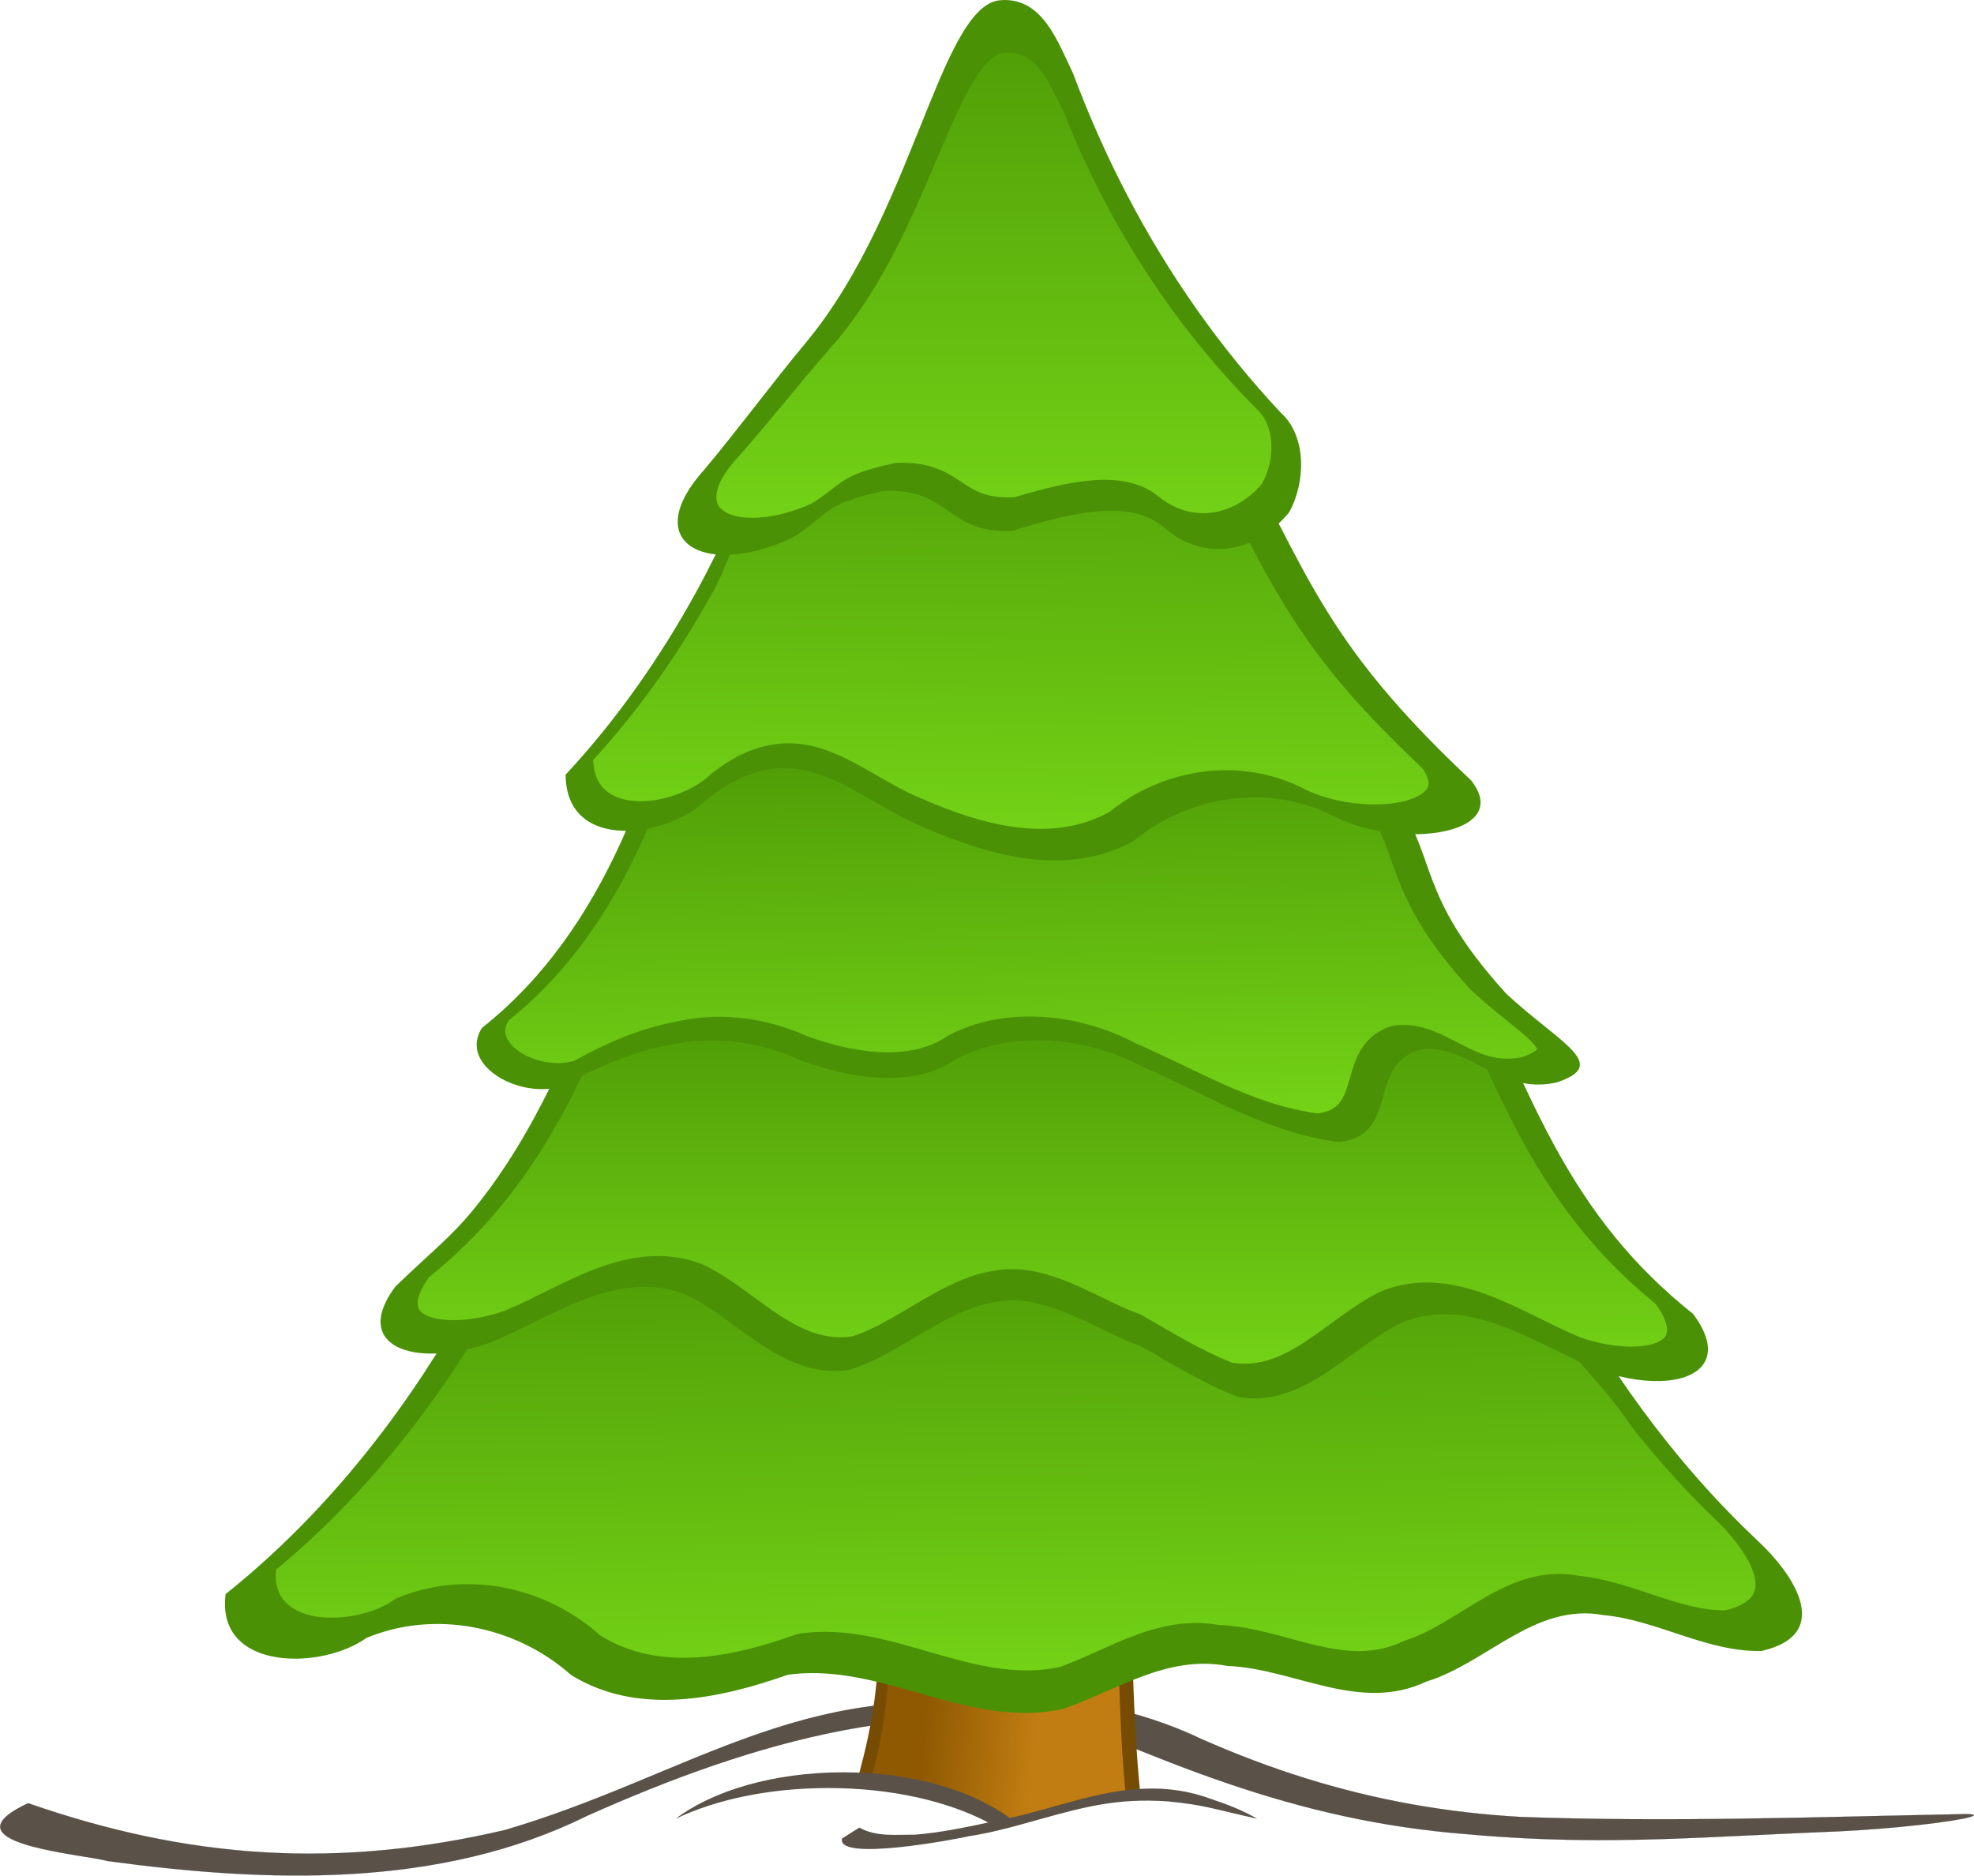
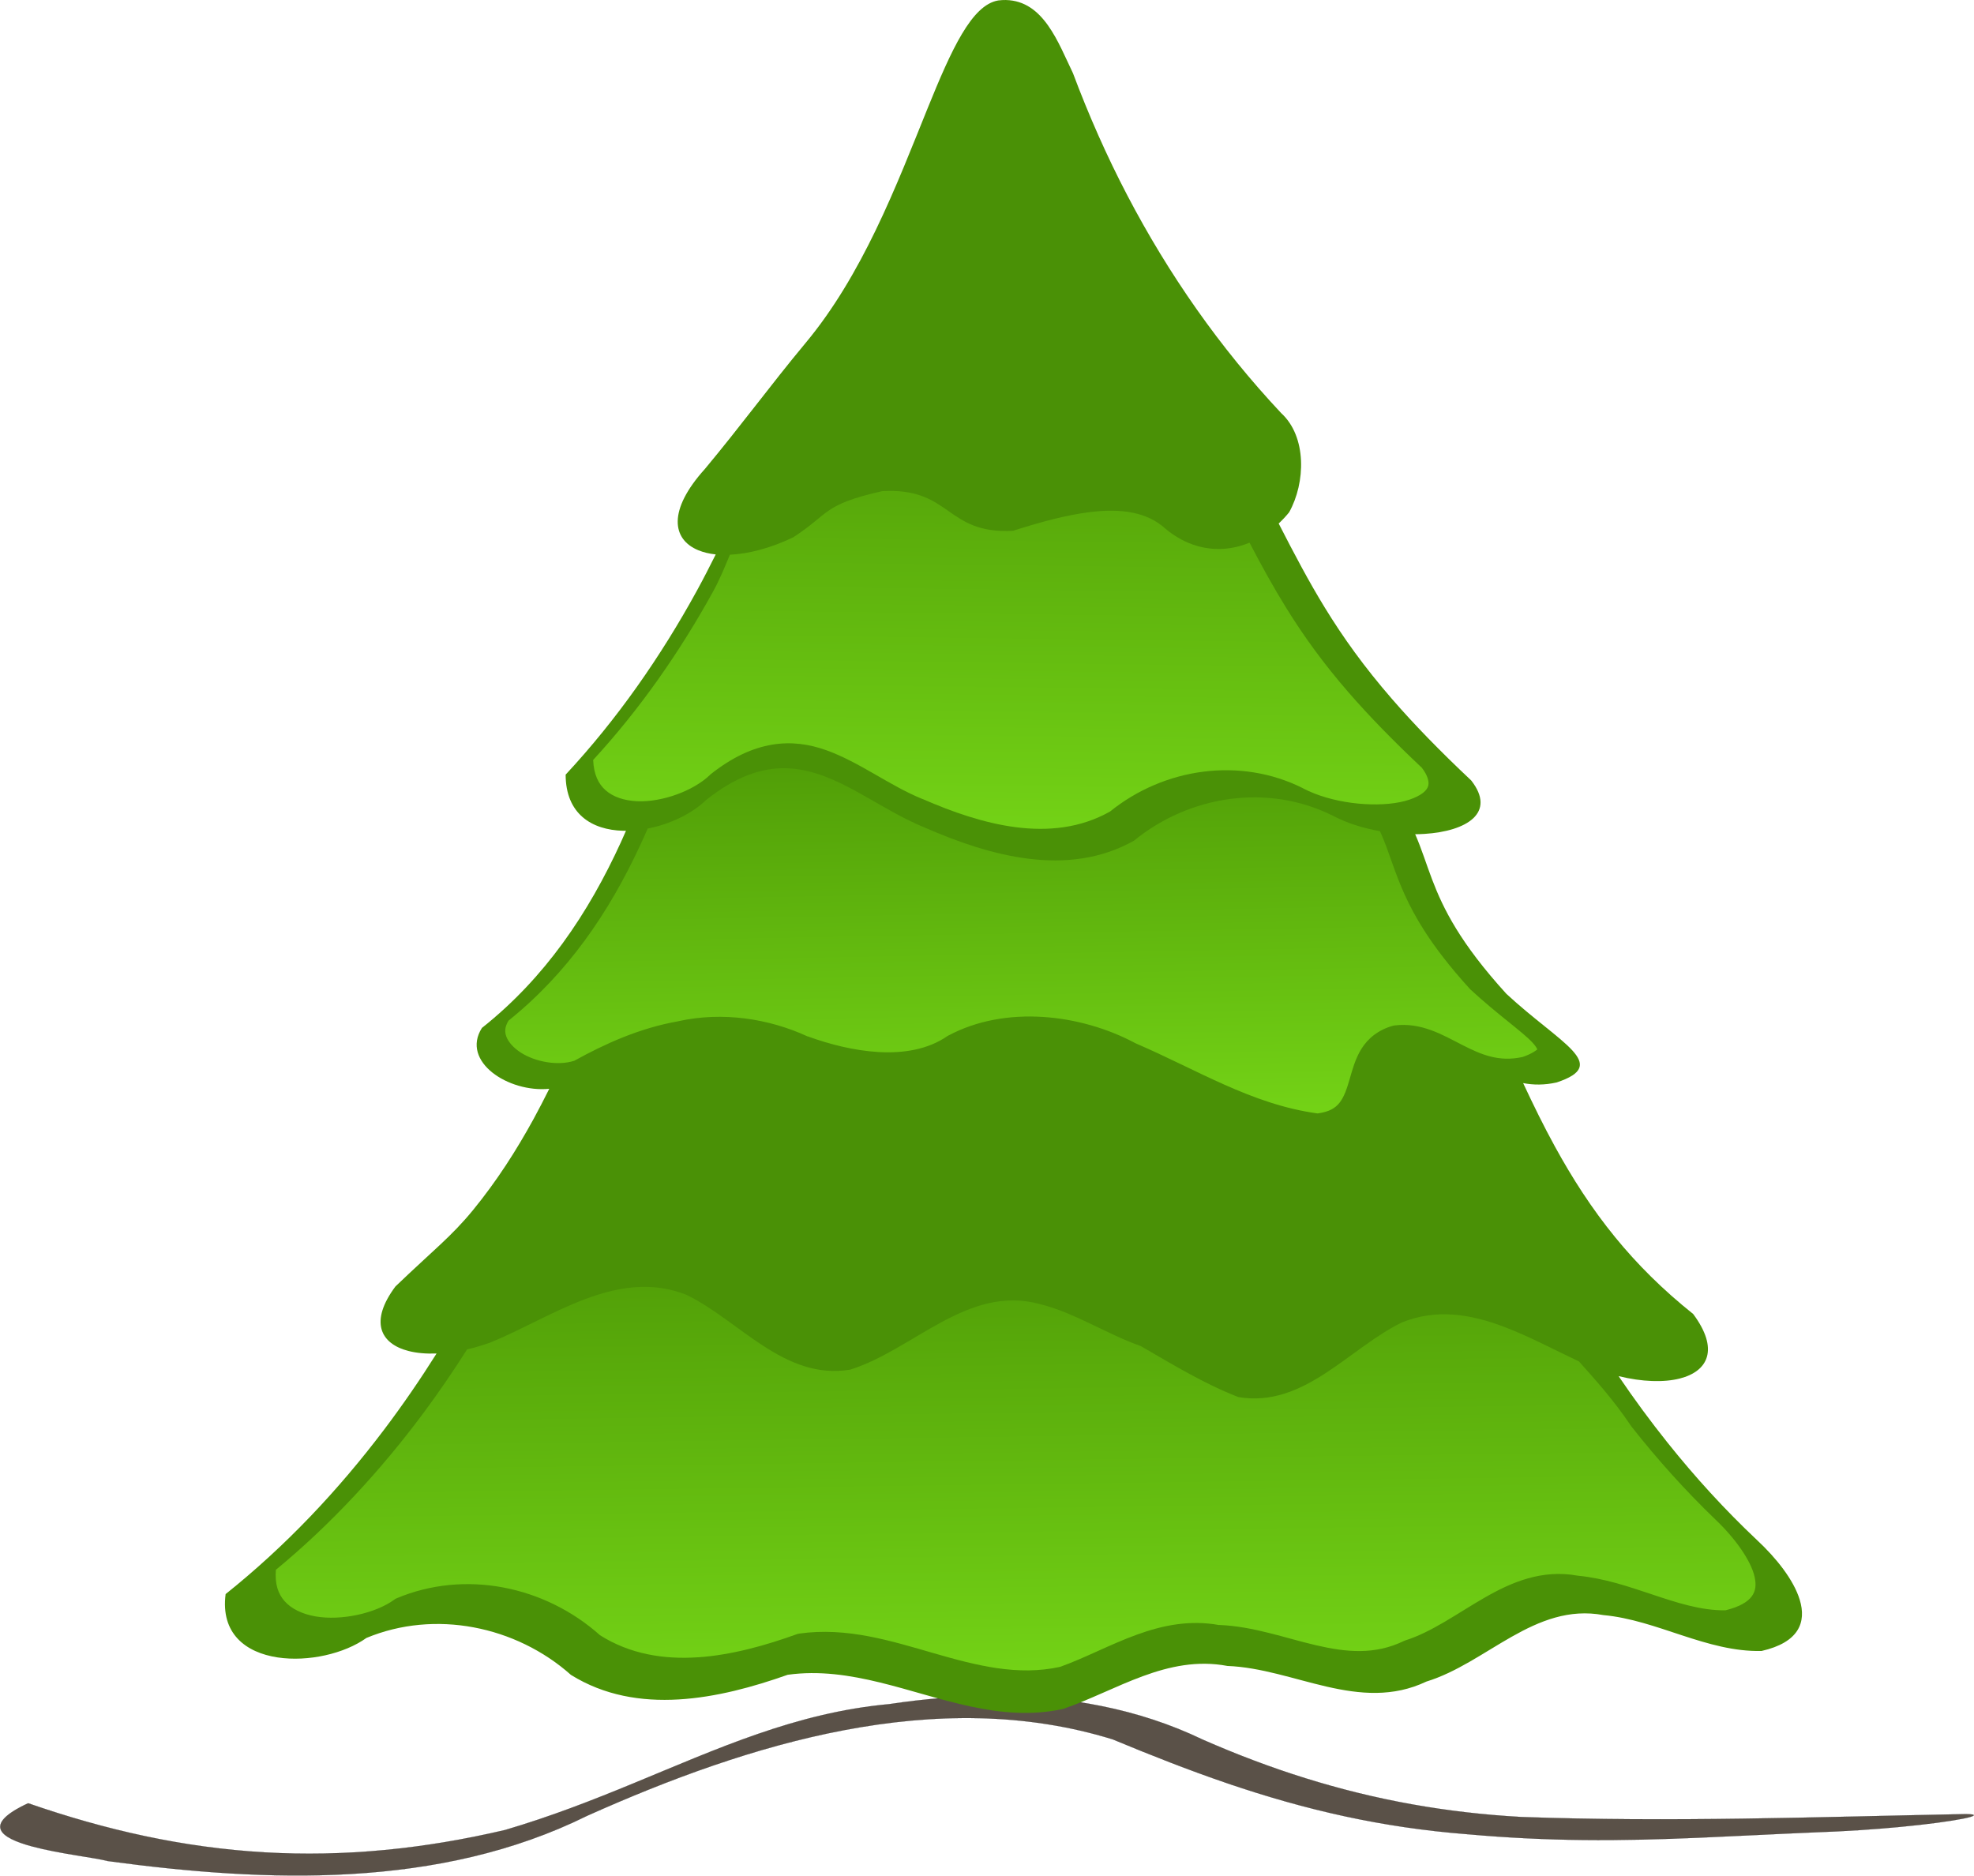
<svg xmlns="http://www.w3.org/2000/svg" xmlns:ns1="http://sodipodi.sourceforge.net/DTD/sodipodi-0.dtd" xmlns:ns2="http://www.inkscape.org/namespaces/inkscape" xmlns:xlink="http://www.w3.org/1999/xlink" ns1:docname="sapin_01.svg" ns2:version="0.47 r22583" version="1.1" id="svg2" height="544.075" width="572.551" ns2:export-filename="D:\Cliparts\sapin_01.png" ns2:export-xdpi="20.181034" ns2:export-ydpi="20.181034">
  <title id="title3441">Sapin (01)</title>
  <ns1:namedview id="base" pagecolor="#ffffff" bordercolor="#666666" borderopacity="1.0" ns2:pageopacity="0.0" ns2:pageshadow="2" ns2:zoom="1.0963597" ns2:cx="435.41099" ns2:cy="270.78863" ns2:document-units="px" ns2:current-layer="layer1" showgrid="false" ns2:window-width="1280" ns2:window-height="977" ns2:window-x="-4" ns2:window-y="-4" ns2:window-maximized="1" ns2:showpageshadow="false" />
  <defs id="defs4">
    <linearGradient id="linearGradient10064">
      <stop style="stop-color:#8f5902;stop-opacity:1" offset="0" id="stop10066" />
      <stop style="stop-color:#c17d11;stop-opacity:1" offset="1" id="stop10068" />
    </linearGradient>
    <linearGradient id="linearGradient10022">
      <stop id="stop10024" offset="0" style="stop-color:#4e9a06;stop-opacity:1;" />
      <stop id="stop10026" offset="1" style="stop-color:#73d216;stop-opacity:1" />
    </linearGradient>
    <linearGradient gradientUnits="userSpaceOnUse" y2="603.633" x2="290.287" y1="600.694" x1="258.096" id="linearGradient10062" xlink:href="#linearGradient10064" ns2:collect="always" />
    <linearGradient ns2:collect="always" xlink:href="#linearGradient10022" id="linearGradient12265" gradientUnits="userSpaceOnUse" gradientTransform="matrix(0.989,0,0,0.935,0.123,14.063)" x1="281.592" y1="77.39" x2="281.592" y2="236.628" />
    <linearGradient ns2:collect="always" xlink:href="#linearGradient10022" id="linearGradient12267" gradientUnits="userSpaceOnUse" x1="285.07" y1="205.976" x2="283.401" y2="337.645" />
    <linearGradient ns2:collect="always" xlink:href="#linearGradient10022" id="linearGradient12269" gradientUnits="userSpaceOnUse" x1="284.391" y1="309.823" x2="286.436" y2="420.188" />
    <linearGradient ns2:collect="always" xlink:href="#linearGradient10022" id="linearGradient12271" gradientUnits="userSpaceOnUse" gradientTransform="matrix(1,0,0,0.991,0,3.456)" x1="292.536" y1="389.453" x2="292.531" y2="493.703" />
    <linearGradient ns2:collect="always" xlink:href="#linearGradient10022" id="linearGradient12273" gradientUnits="userSpaceOnUse" x1="283.034" y1="453.037" x2="284.773" y2="581.744" />
    <linearGradient ns2:collect="always" xlink:href="#linearGradient10022" id="linearGradient2885" gradientUnits="userSpaceOnUse" gradientTransform="matrix(0.989,0,0,0.935,0.123,26.063)" x1="281.592" y1="77.39" x2="281.592" y2="236.628" />
    <linearGradient ns2:collect="always" xlink:href="#linearGradient10022" id="linearGradient2889" gradientUnits="userSpaceOnUse" x1="285.07" y1="205.976" x2="283.401" y2="337.645" />
    <linearGradient ns2:collect="always" xlink:href="#linearGradient10022" id="linearGradient2893" gradientUnits="userSpaceOnUse" x1="284.391" y1="309.823" x2="286.436" y2="420.188" />
    <linearGradient ns2:collect="always" xlink:href="#linearGradient10022" id="linearGradient2897" gradientUnits="userSpaceOnUse" gradientTransform="matrix(1,0,0,0.991,0,3.456)" x1="292.536" y1="389.453" x2="292.531" y2="493.703" />
    <linearGradient ns2:collect="always" xlink:href="#linearGradient10022" id="linearGradient2901" gradientUnits="userSpaceOnUse" x1="283.034" y1="453.037" x2="284.773" y2="581.744" />
    <linearGradient ns2:collect="always" xlink:href="#linearGradient10064" id="linearGradient2906" gradientUnits="userSpaceOnUse" x1="258.096" y1="600.694" x2="290.287" y2="603.633" />
    <linearGradient ns2:collect="always" xlink:href="#linearGradient10022-7" id="linearGradient2885-1" gradientUnits="userSpaceOnUse" gradientTransform="matrix(0.989,0,0,0.935,698.689,70.686)" x1="281.592" y1="77.39" x2="281.592" y2="236.628" />
    <linearGradient id="linearGradient10022-7">
      <stop id="stop10024-4" offset="0" style="stop-color:#4e9a06;stop-opacity:1;" />
      <stop id="stop10026-0" offset="1" style="stop-color:#73d216;stop-opacity:1" />
    </linearGradient>
    <linearGradient gradientTransform="translate(698.567,44.623)" ns2:collect="always" xlink:href="#linearGradient10022-7" id="linearGradient2889-9" gradientUnits="userSpaceOnUse" x1="285.07" y1="205.976" x2="283.401" y2="337.645" />
    <linearGradient gradientTransform="translate(698.567,44.623)" ns2:collect="always" xlink:href="#linearGradient10022-7" id="linearGradient2893-4" gradientUnits="userSpaceOnUse" x1="284.391" y1="309.823" x2="286.436" y2="420.188" />
    <linearGradient ns2:collect="always" xlink:href="#linearGradient10022-7" id="linearGradient2897-8" gradientUnits="userSpaceOnUse" gradientTransform="matrix(1,0,0,0.991,698.567,48.079)" x1="292.536" y1="389.453" x2="292.531" y2="493.703" />
    <linearGradient gradientTransform="translate(698.567,44.623)" ns2:collect="always" xlink:href="#linearGradient10022-7" id="linearGradient2901-8" gradientUnits="userSpaceOnUse" x1="283.034" y1="453.037" x2="284.773" y2="581.744" />
    <linearGradient gradientTransform="translate(698.567,44.623)" ns2:collect="always" xlink:href="#linearGradient10064-4" id="linearGradient2906-2" gradientUnits="userSpaceOnUse" x1="258.096" y1="600.694" x2="290.287" y2="603.633" />
    <linearGradient id="linearGradient10064-4">
      <stop style="stop-color:#8f5902;stop-opacity:1" offset="0" id="stop10066-5" />
      <stop style="stop-color:#c17d11;stop-opacity:1" offset="1" id="stop10068-5" />
    </linearGradient>
    <linearGradient ns2:collect="always" xlink:href="#linearGradient10022-8" id="linearGradient2901-1" gradientUnits="userSpaceOnUse" x1="283.034" y1="453.037" x2="284.773" y2="581.744" />
    <linearGradient id="linearGradient10022-8">
      <stop id="stop10024-9" offset="0" style="stop-color:#4e9a06;stop-opacity:1;" />
      <stop id="stop10026-2" offset="1" style="stop-color:#73d216;stop-opacity:1" />
    </linearGradient>
    <linearGradient ns2:collect="always" xlink:href="#linearGradient10022-8" id="linearGradient2897-7" gradientUnits="userSpaceOnUse" gradientTransform="matrix(1,0,0,0.991,0,3.456)" x1="292.536" y1="389.453" x2="292.531" y2="493.703" />
    <linearGradient ns2:collect="always" xlink:href="#linearGradient10022-8" id="linearGradient2893-9" gradientUnits="userSpaceOnUse" x1="284.391" y1="309.823" x2="286.436" y2="420.188" />
    <linearGradient ns2:collect="always" xlink:href="#linearGradient10022-8" id="linearGradient2889-5" gradientUnits="userSpaceOnUse" x1="285.07" y1="205.976" x2="283.401" y2="337.645" />
    <linearGradient y2="236.628" x2="281.592" y1="77.39" x1="281.592" gradientTransform="matrix(0.989,0,0,0.935,0.123,26.063)" gradientUnits="userSpaceOnUse" id="linearGradient3148" xlink:href="#linearGradient10022-8" ns2:collect="always" />
    <linearGradient ns2:collect="always" xlink:href="#linearGradient10022-8-3" id="linearGradient2901-1-1" gradientUnits="userSpaceOnUse" x1="283.034" y1="453.037" x2="284.773" y2="581.744" />
    <linearGradient id="linearGradient10022-8-3">
      <stop id="stop10024-9-8" offset="0" style="stop-color:#4e9a06;stop-opacity:1;" />
      <stop id="stop10026-2-7" offset="1" style="stop-color:#73d216;stop-opacity:1" />
    </linearGradient>
    <linearGradient ns2:collect="always" xlink:href="#linearGradient10022-8-3" id="linearGradient2897-7-4" gradientUnits="userSpaceOnUse" gradientTransform="matrix(1,0,0,0.991,0,3.456)" x1="292.536" y1="389.453" x2="292.531" y2="493.703" />
    <linearGradient ns2:collect="always" xlink:href="#linearGradient10022-8-3" id="linearGradient2893-9-2" gradientUnits="userSpaceOnUse" x1="284.391" y1="309.823" x2="286.436" y2="420.188" />
    <linearGradient ns2:collect="always" xlink:href="#linearGradient10022-8-3" id="linearGradient2889-5-7" gradientUnits="userSpaceOnUse" x1="285.07" y1="205.976" x2="283.401" y2="337.645" />
    <linearGradient y2="236.628" x2="281.592" y1="77.39" x1="281.592" gradientTransform="matrix(0.989,0,0,0.935,0.123,26.063)" gradientUnits="userSpaceOnUse" id="linearGradient3262" xlink:href="#linearGradient10022-8-3" ns2:collect="always" />
    <linearGradient ns2:collect="always" xlink:href="#linearGradient10022" id="linearGradient3350" gradientUnits="userSpaceOnUse" x1="283.034" y1="453.037" x2="284.773" y2="581.744" />
    <linearGradient ns2:collect="always" xlink:href="#linearGradient10022" id="linearGradient3352" gradientUnits="userSpaceOnUse" gradientTransform="matrix(1,0,0,0.991,0,3.456)" x1="292.536" y1="389.453" x2="292.531" y2="493.703" />
    <linearGradient ns2:collect="always" xlink:href="#linearGradient10022" id="linearGradient3354" gradientUnits="userSpaceOnUse" x1="284.391" y1="309.823" x2="286.436" y2="420.188" />
    <linearGradient ns2:collect="always" xlink:href="#linearGradient10022" id="linearGradient3356" gradientUnits="userSpaceOnUse" x1="285.07" y1="205.976" x2="283.401" y2="337.645" />
    <linearGradient ns2:collect="always" xlink:href="#linearGradient10022" id="linearGradient3358" gradientUnits="userSpaceOnUse" gradientTransform="matrix(0.989,0,0,0.935,0.123,26.063)" x1="281.592" y1="77.39" x2="281.592" y2="236.628" />
    <linearGradient ns2:collect="always" xlink:href="#linearGradient10022" id="linearGradient3361" gradientUnits="userSpaceOnUse" gradientTransform="matrix(0.989,0,0,0.935,0.123,26.063)" x1="281.592" y1="77.39" x2="281.592" y2="236.628" />
    <linearGradient ns2:collect="always" xlink:href="#linearGradient10022" id="linearGradient3364" gradientUnits="userSpaceOnUse" x1="285.07" y1="205.976" x2="283.401" y2="337.645" />
    <linearGradient ns2:collect="always" xlink:href="#linearGradient10022" id="linearGradient3367" gradientUnits="userSpaceOnUse" x1="284.391" y1="309.823" x2="286.436" y2="420.188" />
    <linearGradient ns2:collect="always" xlink:href="#linearGradient10022" id="linearGradient3370" gradientUnits="userSpaceOnUse" gradientTransform="matrix(1,0,0,0.991,0,3.456)" x1="292.536" y1="389.453" x2="292.531" y2="493.703" />
    <linearGradient ns2:collect="always" xlink:href="#linearGradient10022" id="linearGradient3373" gradientUnits="userSpaceOnUse" x1="283.034" y1="453.037" x2="284.773" y2="581.744" />
    <linearGradient ns2:collect="always" xlink:href="#linearGradient10064" id="linearGradient3395" gradientUnits="userSpaceOnUse" x1="258.096" y1="600.694" x2="290.287" y2="603.633" />
    <linearGradient ns2:collect="always" xlink:href="#linearGradient10022" id="linearGradient3397" gradientUnits="userSpaceOnUse" x1="283.034" y1="453.037" x2="284.773" y2="581.744" />
    <linearGradient ns2:collect="always" xlink:href="#linearGradient10022" id="linearGradient3399" gradientUnits="userSpaceOnUse" gradientTransform="matrix(1,0,0,0.991,0,3.456)" x1="292.536" y1="389.453" x2="292.531" y2="493.703" />
    <linearGradient ns2:collect="always" xlink:href="#linearGradient10022" id="linearGradient3401" gradientUnits="userSpaceOnUse" x1="284.391" y1="309.823" x2="286.436" y2="420.188" />
    <linearGradient ns2:collect="always" xlink:href="#linearGradient10022" id="linearGradient3403" gradientUnits="userSpaceOnUse" x1="285.07" y1="205.976" x2="283.401" y2="337.645" />
    <linearGradient ns2:collect="always" xlink:href="#linearGradient10022" id="linearGradient3405" gradientUnits="userSpaceOnUse" gradientTransform="matrix(0.989,0,0,0.935,0.123,26.063)" x1="281.592" y1="77.39" x2="281.592" y2="236.628" />
    <linearGradient ns2:collect="always" xlink:href="#linearGradient10022" id="linearGradient3408" gradientUnits="userSpaceOnUse" gradientTransform="matrix(0.989,0,0,0.935,0.123,26.063)" x1="281.592" y1="77.39" x2="281.592" y2="236.628" />
    <linearGradient ns2:collect="always" xlink:href="#linearGradient10022" id="linearGradient3411" gradientUnits="userSpaceOnUse" x1="285.07" y1="205.976" x2="283.401" y2="337.645" />
    <linearGradient ns2:collect="always" xlink:href="#linearGradient10022" id="linearGradient3414" gradientUnits="userSpaceOnUse" x1="284.391" y1="309.823" x2="286.436" y2="420.188" />
    <linearGradient ns2:collect="always" xlink:href="#linearGradient10022" id="linearGradient3417" gradientUnits="userSpaceOnUse" gradientTransform="matrix(1,0,0,0.991,0,3.456)" x1="292.536" y1="389.453" x2="292.531" y2="493.703" />
    <linearGradient ns2:collect="always" xlink:href="#linearGradient10022" id="linearGradient3420" gradientUnits="userSpaceOnUse" x1="283.034" y1="453.037" x2="284.773" y2="581.744" />
    <linearGradient ns2:collect="always" xlink:href="#linearGradient10064" id="linearGradient3425" gradientUnits="userSpaceOnUse" x1="258.096" y1="600.694" x2="290.287" y2="603.633" />
  </defs>
  <g id="layer1" ns2:groupmode="layer" ns2:label="Calque 1" style="display:inline" transform="translate(9.797,-97.225)">
    <g id="g3429">
      <path style="fill:#5a5148;fill-opacity:1;fill-rule:nonzero;stroke:#000000;stroke-width:0.033;stroke-linecap:square;stroke-linejoin:round;stroke-miterlimit:4;stroke-opacity:1;stroke-dasharray:none" d="m -1.634,620.276 c 11.293,3.917 22.509,7.121 33.804,9.52 11.462,2.435 23.004,4.041 34.789,4.724 11.424,0.662 23.075,0.457 35.101,-0.703 11.183,-1.078 22.689,-2.982 34.637,-5.781 13.256,-3.897 25.307,-8.62 36.847,-13.372 12.45,-5.127 24.307,-10.286 36.441,-14.476 12.146,-4.194 24.571,-7.417 38.148,-8.664 10.178,-1.529 20.528,-2.404 30.85,-2.389 10.355,0.015 20.681,0.925 30.776,2.967 10.07,2.038 19.909,5.202 29.319,9.73 9.767,4.282 19.642,8.035 29.782,11.197 9.993,3.116 20.243,5.658 30.9,7.564 10.124,1.811 20.615,3.05 31.602,3.663 10.846,0.388 21.575,0.584 32.244,0.647 10.791,0.064 21.522,-0.009 32.251,-0.159 10.73,-0.149 21.458,-0.375 32.245,-0.617 10.672,-0.239 21.402,-0.495 32.245,-0.708 7.053,0.076 -2.5,2.162 -19.363,3.748 -7.088,0.667 -15.468,1.245 -24.449,1.549 -11.863,0.502 -22.837,1.103 -33.591,1.557 -11.193,0.472 -22.147,0.785 -33.616,0.659 -10.56,-0.116 -21.556,-0.605 -33.575,-1.682 -12.472,-0.974 -24.118,-2.743 -35.247,-5.138 -11.9,-2.561 -23.208,-5.836 -34.303,-9.617 -11.181,-3.811 -22.144,-8.135 -33.277,-12.76 -12.754,-3.939 -25.727,-5.835 -38.749,-6.134 -13.051,-0.299 -26.152,1.006 -39.131,3.468 -12.828,2.433 -25.537,5.996 -37.963,10.257 -12.527,4.295 -24.766,9.299 -36.548,14.569 -10.726,5.308 -21.889,9.175 -33.322,11.891 -11.471,2.725 -23.213,4.293 -35.059,4.997 -11.766,0.699 -23.633,0.547 -35.436,-0.168 -11.877,-0.72 -23.689,-2.01 -35.267,-3.577 -3.487,-0.962 -14.1,-2.122 -21.982,-4.254 -9.123,-2.468 -14.586,-6.238 -1.101,-12.51 0,0 0,0 0,0" id="path8284" ns1:nodetypes="cccccccccccc" />
-       <path style="fill:#764c02;fill-opacity:1;fill-rule:nonzero;stroke:none" d="m 296.531,545.594 c -17.378,-0.11 -40.543,8.003 -51.25,17.719 0.188,21.763 -2.056,34 -5.938,48.562 17.982,0.734 33.744,5.753 43.719,13.156 12.606,-2.726 24.791,-7.702 37.781,-8.438 -1.907,-19.639 -2.131,-38.238 -2.625,-57.125 -0.633,-9.872 -9.798,-13.8 -21.688,-13.875 z" id="path9864" />
-       <path style="fill:url(#linearGradient3425);fill-opacity:1;fill-rule:nonzero;stroke:none" d="m 294.649,553.601 c -15.774,-0.1 -36.803,7.264 -46.522,16.084 0.171,19.755 -1.867,30.863 -5.39,44.082 16.323,0.666 30.631,5.222 39.685,11.942 11.443,-2.474 22.504,-6.991 34.296,-7.659 -1.731,-17.827 -1.935,-34.71 -2.383,-51.855 -0.574,-8.961 -8.894,-12.527 -19.687,-12.595 z" id="path9864-9" />
      <path id="path9614-16" d="m 281.986,97.229 c -0.726,-0.018 -1.462,0.035 -2.25,0.125 -7.682,1.299 -13.525,14.134 -20.469,31.25 -4.354,10.732 -9.15,23.152 -15.094,35.438 -5.55,11.473 -12.122,22.831 -20.281,32.625 -5.36,6.444 -9.965,12.364 -14.594,18.281 -4.629,5.917 -9.265,11.838 -14.625,18.281 -10.897,12.064 -9.526,20.469 -1.938,23.594 1.473,0.607 3.165,1.023 5.062,1.219 -1.756,3.521 -3.551,7.021 -5.438,10.469 -5.273,9.638 -11.082,18.985 -17.406,27.906 -6.352,8.96 -13.234,17.481 -20.688,25.5 0.023,11.468 7.649,16.036 16.625,16.281 0.291,0.008 0.582,9.9e-4 0.875,0 -0.486,1.108 -0.964,2.211 -1.469,3.312 -4.661,10.179 -10.158,20.095 -16.938,29.375 -6.466,8.852 -14.106,17.146 -23.375,24.5 -6.203,9.781 7.727,18.83 19.531,17.656 -1.481,2.955 -2.978,5.893 -4.562,8.781 -5.01,9.132 -10.638,17.941 -17.531,26.375 -6.296,7.703 -11.599,11.699 -22.531,22.188 -7.578,10.166 -4.419,16.616 3.844,18.719 2.332,0.594 5.077,0.832 8.094,0.719 -4.744,7.536 -9.786,14.887 -15.156,22 -6.683,8.852 -13.862,17.344 -21.531,25.344 -7.669,8 -15.827,15.508 -24.5,22.438 -1.489,11.444 5.827,16.976 15.094,18.375 8.806,1.329 19.376,-1.076 25.75,-5.656 9.952,-4.134 20.775,-5.004 31.125,-3.062 10.346,1.941 20.218,6.691 28.188,13.781 9.641,5.999 20.384,7.756 31.219,7.125 10.804,-0.629 21.699,-3.631 31.656,-7.156 9.136,-1.267 18.005,0.098 26.812,2.25 8.743,2.136 17.417,5.057 26.188,6.938 8.794,1.885 17.7,2.726 26.875,0.719 7.758,-2.666 15.305,-6.63 23.125,-9.5 7.767,-2.85 15.803,-4.62 24.531,-2.969 9.71,0.376 19.254,3.811 28.812,6 9.598,2.198 19.21,3.139 28.906,-1.469 8.752,-2.687 16.57,-8.374 24.688,-12.969 8.194,-4.638 16.693,-8.163 26.656,-6.312 7.837,0.724 15.316,3.415 22.812,5.875 7.554,2.478 15.126,4.722 23.062,4.531 10.785,-2.464 13.083,-8.277 11.062,-14.875 -1.76,-5.746 -6.791,-12.089 -12.406,-17.312 -9.313,-8.777 -17.955,-18.252 -25.938,-28.25 -4.98,-6.237 -9.712,-12.673 -14.188,-19.281 6.858,1.675 13.106,1.869 17.75,0.688 8.263,-2.103 11.453,-8.552 3.875,-18.719 -8.896,-7.095 -16.267,-14.484 -22.562,-22.188 -6.893,-8.434 -12.521,-17.243 -17.531,-26.375 -3.284,-5.985 -6.286,-12.133 -9.219,-18.406 2.959,0.567 6.166,0.608 9.719,-0.188 15.73,-5.229 1.072,-11.184 -14.594,-25.719 -13.413,-14.745 -18.289,-24.646 -21.531,-33.156 -1.751,-4.596 -3.012,-8.807 -4.906,-13.125 0.928,-0.008 1.824,-0.037 2.719,-0.094 12.215,-0.775 20.887,-6.107 13.531,-15.5 -9.263,-8.712 -16.697,-16.402 -22.938,-23.594 -8.062,-9.29 -14.131,-17.749 -19.5,-26.5 -4.692,-7.648 -8.874,-15.589 -13.406,-24.438 1.055,-0.992 2.075,-2.073 3.031,-3.25 4.787,-8.581 5.168,-21.954 -2.312,-28.781 -8.9,-9.487 -17.062,-19.548 -24.469,-30.062 -7.463,-10.593 -14.177,-21.659 -20.156,-33.094 -5.992,-11.46 -11.217,-23.305 -15.75,-35.406 -4.342,-9.017 -8.541,-20.976 -19.438,-21.25 z" style="fill:#4a9106;fill-opacity:1;stroke:none" />
-       <path style="fill:#5a5148;fill-opacity:1;fill-rule:nonzero;stroke:none" d="m 234.768,611.301 c -20.091,0 -37.849,5.323 -48.625,13.5 11.482,-5.542 27.093,-8.938 44.312,-8.938 18.274,0 34.745,3.844 46.375,10 -7.275,1.558 -13.925,2.926 -21.219,3.531 -5.391,-0.053 -11.274,0.718 -16.156,-2.062 l -5,3.156 c -1.864,6.811 32.807,0.288 36.781,-0.656 7.323,-1.087 14.417,-3.201 21.531,-5.188 11.355,-3.08 21.274,-5.96 36.094,-4.906 10.691,0.979 13.748,2.352 26.031,5.031 -4.159,-2.378 -8.642,-4.158 -13.188,-5.656 -6.217,-2.354 -12.865,-3.344 -19.5,-3.062 -13.507,0.445 -26.107,5.679 -39.156,8.5 -10.814,-8.026 -28.405,-13.25 -48.281,-13.25 z" id="path9191" ns1:nodetypes="ccscccccccccccc" />
      <path id="path10054" d="m 176.281,470.5 c -5.554,0.126 -11.029,1.539 -16.406,3.562 -9.45,3.556 -18.607,8.973 -27.5,12.594 -2.266,0.8 -4.52,1.472 -6.688,1.969 -3.994,6.287 -8.187,12.428 -12.625,18.406 -6.231,8.394 -12.932,16.445 -20.062,24.062 -7.136,7.624 -14.716,14.818 -22.781,21.469 -0.329,4.18 0.67,6.985 2.5,9.062 1.98,2.249 5.107,3.759 8.906,4.438 7.599,1.358 17.575,-0.913 22.938,-4.844 0.174,-0.136 0.362,-0.251 0.562,-0.344 9.948,-4.215 20.741,-5.123 31.031,-3.188 10.28,1.934 20.059,6.704 28.031,13.812 0.012,0.008 0.019,0.024 0.031,0.031 8.672,5.493 18.483,7.074 28.469,6.406 9.706,-0.649 19.576,-3.426 28.781,-6.75 0.183,-0.06 0.371,-0.102 0.562,-0.125 13.789,-1.95 26.659,2.134 39.094,5.719 12.392,3.573 24.31,6.626 36.531,3.938 7.198,-2.549 14.529,-6.538 22.375,-9.375 7.371,-2.665 15.197,-4.314 23.812,-2.75 l 0,-0.031 c 9.867,0.39 19.153,3.812 28.031,5.875 8.878,2.063 17.106,2.851 25.5,-1.219 0.121,-0.061 0.246,-0.113 0.375,-0.156 7.72,-2.418 15.074,-7.826 23.031,-12.406 7.89,-4.542 16.676,-8.261 26.938,-6.406 0.087,0.016 0.163,0.015 0.25,0.031 7.537,0.749 14.531,3.119 21.281,5.375 7.303,2.441 14.319,4.745 21.406,4.656 4.201,-1.022 6.52,-2.522 7.625,-4.031 1.129,-1.542 1.365,-3.266 0.844,-5.656 -1.043,-4.781 -5.78,-11.342 -11.281,-16.562 -0.011,-0.01 -0.021,-0.021 -0.031,-0.031 -8.77,-8.433 -16.912,-17.496 -24.438,-27.062 -5.21,-7.784 -10.48,-13.546 -15.188,-18.844 -7.122,-3.335 -14.406,-7.283 -21.875,-10.094 -9.559,-3.597 -19.385,-5.289 -29.5,-1.219 -7.696,3.769 -14.756,9.929 -22.25,14.781 -7.572,4.902 -15.587,8.469 -25.156,6.875 -10.004,-3.885 -19.115,-9.483 -28.344,-14.812 -9.825,-3.448 -19.192,-9.694 -29.188,-12.156 -10.521,-2.909 -19.736,0.46 -28.625,5.25 -8.795,4.739 -17.272,10.868 -26.438,13.75 -9.569,1.594 -17.616,-1.973 -25.188,-6.875 -7.494,-4.852 -14.522,-11.013 -22.219,-14.781 -4.425,-1.781 -8.805,-2.442 -13.125,-2.344 z" style="fill:url(#linearGradient3420);fill-opacity:1;stroke:none" />
-       <path id="path10050" d="m 291.438,398.969 c -8.324,-0.069 -16.564,1.582 -23.75,5.406 -6.472,4.484 -14.383,5.84 -22.406,5.438 -7.885,-0.395 -15.88,-2.483 -22.812,-5 -11.352,-5.298 -24.993,-7.376 -37.812,-4.5 -9.242,1.623 -17.742,4.981 -25.625,8.969 -2.027,4.143 -4.103,8.249 -6.344,12.281 -4.785,8.61 -10.186,16.968 -16.75,25 -6,7.342 -12.984,14.413 -21.344,21.188 -2.646,3.648 -3.379,6.332 -3.25,7.781 0.132,1.482 0.728,2.325 2.656,3.281 3.83,1.901 12.825,2.039 22.562,-1.375 0.02,-0.008 0.042,-0.023 0.062,-0.031 8.189,-3.362 17.093,-8.656 26.656,-12.25 9.587,-3.603 20.198,-5.435 31,-1.062 0.085,0.039 0.168,0.08 0.25,0.125 8.092,3.986 14.983,10.105 21.906,14.594 6.847,4.44 13.348,7.218 21.125,6 7.912,-2.578 15.88,-8.259 24.594,-12.969 8.792,-4.752 18.822,-8.45 30.125,-5.344 0.033,0.009 0.061,0.022 0.094,0.031 10.493,2.624 19.544,8.717 28.312,11.812 0.228,0.083 0.448,0.188 0.656,0.312 8.775,5.096 17.239,10.26 26.25,13.844 7.748,1.192 14.211,-1.573 21.031,-6 6.915,-4.489 13.813,-10.608 21.906,-14.594 0.082,-0.045 0.165,-0.086 0.25,-0.125 10.802,-4.372 21.413,-2.541 31,1.062 9.563,3.594 18.467,8.888 26.656,12.25 0.02,0.008 0.042,0.023 0.062,0.031 9.739,3.414 18.733,3.27 22.562,1.375 1.928,-0.954 2.524,-1.772 2.656,-3.25 0.129,-1.444 -0.604,-4.132 -3.25,-7.781 -8.37,-6.784 -15.34,-13.862 -21.344,-21.219 -6.567,-8.046 -11.964,-16.406 -16.75,-25.031 -3.943,-7.106 -7.463,-14.413 -10.875,-21.844 -6.162,-3.128 -11.937,-6.627 -19.062,-5.781 -16.033,4.293 -5.952,24.794 -23.812,26.906 -10.478,-1.354 -19.959,-4.74 -29.094,-8.781 -9.334,-4.129 -18.31,-8.948 -27.625,-12.938 -7.884,-4.251 -17.35,-7.058 -26.906,-7.688 -1.189,-0.078 -2.373,-0.115 -3.562,-0.125 z" style="fill:url(#linearGradient3417);fill-opacity:1;stroke:none" />
      <path id="path10038" d="m 218.188,320.062 c -6.961,-0.16 -14.479,2.289 -23.188,9.219 -4.059,3.942 -10.431,7.009 -16.938,8.281 -0.737,1.692 -1.498,3.382 -2.281,5.062 -4.438,9.527 -9.662,18.819 -16.094,27.562 -6.111,8.307 -13.315,16.112 -22,23.094 -1.09,1.829 -1.156,3.217 -0.594,4.688 0.588,1.535 2.042,3.2 4.156,4.562 4.195,2.702 10.757,3.928 15.531,2.375 8.966,-4.959 18.927,-9.46 30.062,-11.438 0.042,-0.009 0.083,-0.022 0.125,-0.031 12.808,-2.84 26.252,-0.767 37.531,4.438 l 0,-0.031 c 6.298,2.287 13.481,4.126 20.438,4.531 7.356,0.429 14.46,-0.743 20.062,-4.625 0.091,-0.057 0.185,-0.109 0.281,-0.156 8.326,-4.431 17.862,-5.985 27.281,-5.406 9.549,0.587 18.979,3.365 26.906,7.594 0.081,0.043 0.169,0.082 0.25,0.125 8.785,3.778 17.151,8.18 25.688,11.969 8.6,3.816 17.372,7.01 26.969,8.312 3.436,-0.468 5.131,-1.561 6.375,-3.125 1.287,-1.619 2.103,-4.004 2.906,-6.781 0.803,-2.777 1.616,-5.91 3.438,-8.844 1.822,-2.934 4.835,-5.528 9.281,-6.719 0.134,-0.03 0.27,-0.051 0.406,-0.062 7.713,-0.915 13.784,2.722 19.406,5.594 5.596,2.858 10.688,5.091 17.656,3.562 3.104,-1.075 4.185,-2.163 4.25,-2.188 -0.011,-0.021 -0.012,-0.038 -0.062,-0.156 -0.142,-0.334 -0.568,-1.007 -1.312,-1.812 -2.978,-3.222 -10.378,-8.336 -18.031,-15.438 -0.054,-0.05 -0.106,-0.102 -0.156,-0.156 -5.852,-6.433 -10.067,-11.979 -13.219,-16.906 -4.923,-7.697 -7.256,-13.862 -9.219,-19.375 -1.182,-3.321 -2.213,-6.369 -3.625,-9.469 -4.804,-0.847 -9.548,-2.313 -13.594,-4.438 -9.38,-4.723 -19.778,-6.24 -29.875,-4.906 -10.063,1.329 -19.817,5.498 -27.875,12.094 -9.631,5.423 -20.113,6.528 -30.531,5.25 -10.368,-1.271 -20.668,-4.896 -30.062,-9 -11.191,-4.557 -20.779,-12.236 -31.125,-15.594 -2.983,-0.968 -6.055,-1.584 -9.219,-1.656 z m 217.906,81.562 c 0.02,0.038 0.02,-0.003 0.031,-0.031 0.002,-0.004 -0.028,0.03 -0.031,0.031 z" style="fill:url(#linearGradient3414);fill-opacity:1;stroke:none" />
      <path id="path10042" d="m 247.906,239.625 c -0.582,0.007 -1.189,0.028 -1.812,0.062 -17.37,3.925 -15.054,6.412 -25.844,13.406 -6.671,3.187 -12.998,4.793 -18.344,5.031 -1.49,3.614 -2.973,7.224 -4.844,10.625 -4.841,8.802 -10.154,17.329 -15.938,25.5 -5.802,8.198 -12.087,16.034 -18.875,23.406 0.176,4.219 1.52,6.941 3.594,8.781 2.214,1.964 5.427,3.019 9.125,3.188 7.397,0.338 16.502,-3.105 21.156,-7.625 0.05,-0.054 0.102,-0.107 0.156,-0.156 12.751,-10.147 23.799,-10.509 33.531,-7.031 9.732,3.478 18.355,10.273 27.969,14.188 0.021,-2.8e-4 0.042,-2.8e-4 0.062,0 8.537,3.73 17.757,6.967 26.938,8.156 9.435,1.222 18.828,0.281 27.375,-4.531 7.845,-6.329 17.274,-10.31 27.031,-11.562 9.766,-1.254 19.862,0.227 28.969,4.812 0.011,0.01 0.021,0.021 0.031,0.031 8.156,4.283 20.096,5.57 28.031,4 3.968,-0.785 6.797,-2.335 7.781,-3.781 0.492,-0.723 0.643,-1.368 0.5,-2.344 -0.14,-0.955 -0.684,-2.288 -1.906,-3.875 -8.495,-8 -15.39,-15.106 -21.188,-21.781 -7.426,-8.55 -13.044,-16.376 -18.031,-24.406 -3.792,-6.105 -7.232,-12.343 -10.75,-19.094 -1.785,0.742 -3.611,1.27 -5.469,1.562 -6.398,1.009 -13.07,-0.713 -18.906,-5.594 -5.303,-4.88 -12.861,-5.927 -21.812,-4.844 -6.795,0.822 -14.394,2.866 -22.406,5.438 -9.932,0.532 -14.381,-2.696 -18.938,-5.875 -4.187,-2.921 -8.454,-5.798 -17.188,-5.688 z" style="fill:url(#linearGradient3411);fill-opacity:1;stroke:none" />
-       <path id="path10046" d="m 281.178,112.611 c -2.798,0.448 -5.897,3.494 -9.094,8.969 -3.196,5.475 -6.449,13.076 -10.094,21.656 -3.766,8.866 -7.966,18.772 -13.131,28.53 -4.832,9.13 -10.508,18.132 -17.463,26.032 -4.885,5.558 -9.115,10.671 -13.358,15.798 -4.22,5.099 -8.454,10.213 -13.36,15.796 -0.02,0.021 -0.041,0.042 -0.062,0.062 -4.328,4.534 -6.225,8.332 -6.562,10.938 -0.337,2.605 0.488,4.105 2.562,5.375 4.138,2.532 13.99,2.472 24.906,-2.438 4.651,-2.873 6.475,-4.83 9.375,-6.688 2.935,-1.88 6.71,-3.343 14.75,-5.062 0.102,-0.029 0.207,-0.05 0.312,-0.062 9.64,-0.511 14.623,2.556 18.75,5.281 4.104,2.71 7.39,5.055 15.812,4.656 8.402,-2.539 16.359,-4.549 23.469,-4.969 7.175,-0.424 13.633,0.807 18.438,4.938 0.007,0.006 0.024,-0.006 0.031,0 0.022,0.019 0.04,0.043 0.062,0.062 9.64,7.556 21.546,5.448 29.625,-3.812 1.908,-3.305 3.005,-7.62 2.812,-11.688 -0.196,-4.124 -1.639,-7.877 -4.531,-10.375 -0.033,-0.041 -0.064,-0.082 -0.094,-0.125 -8.129,-8.2 -15.579,-16.881 -22.359,-25.96 -6.882,-9.214 -13.075,-18.836 -18.592,-28.78 -5.565,-10.03 -10.442,-20.387 -14.642,-30.979 -0.021,-0.052 -0.042,-0.104 -0.062,-0.156 -2.138,-4.218 -4.168,-8.873 -6.844,-12.188 -2.682,-3.322 -5.67,-5.31 -10.656,-4.812 0,0 0,0 0,0" style="fill:url(#linearGradient3408);fill-opacity:1;stroke:none" />
    </g>
  </g>
</svg>